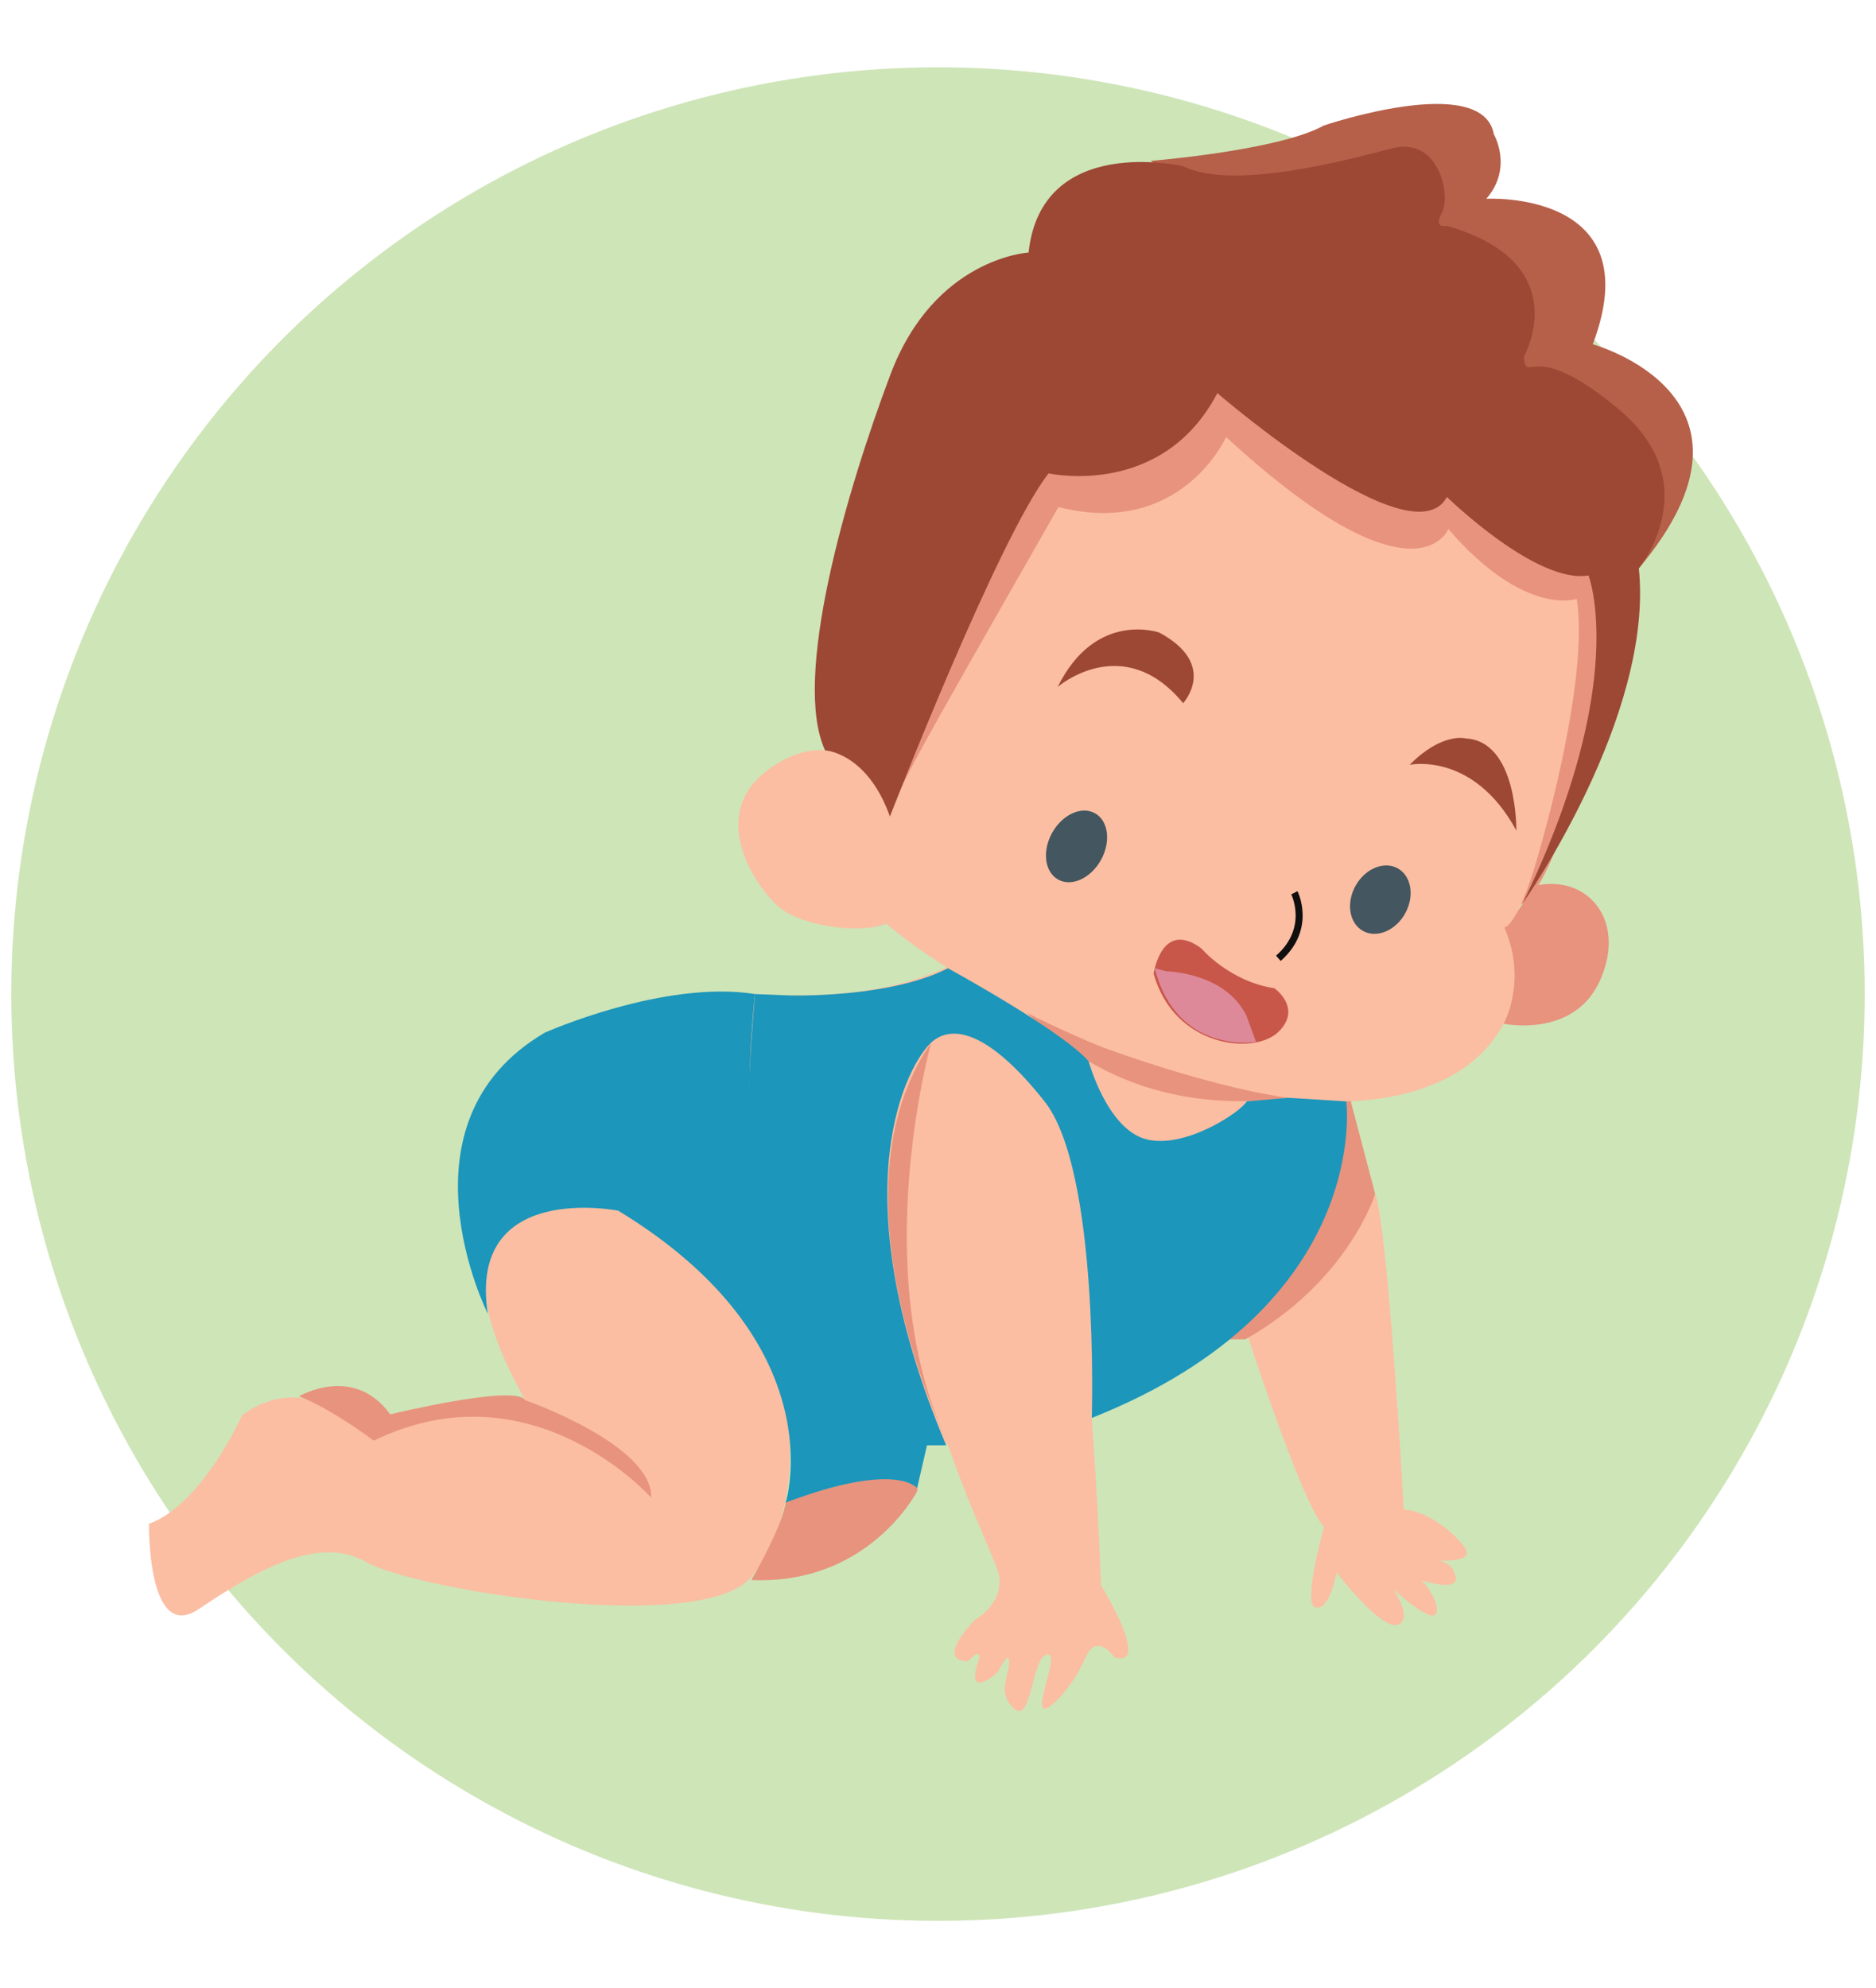
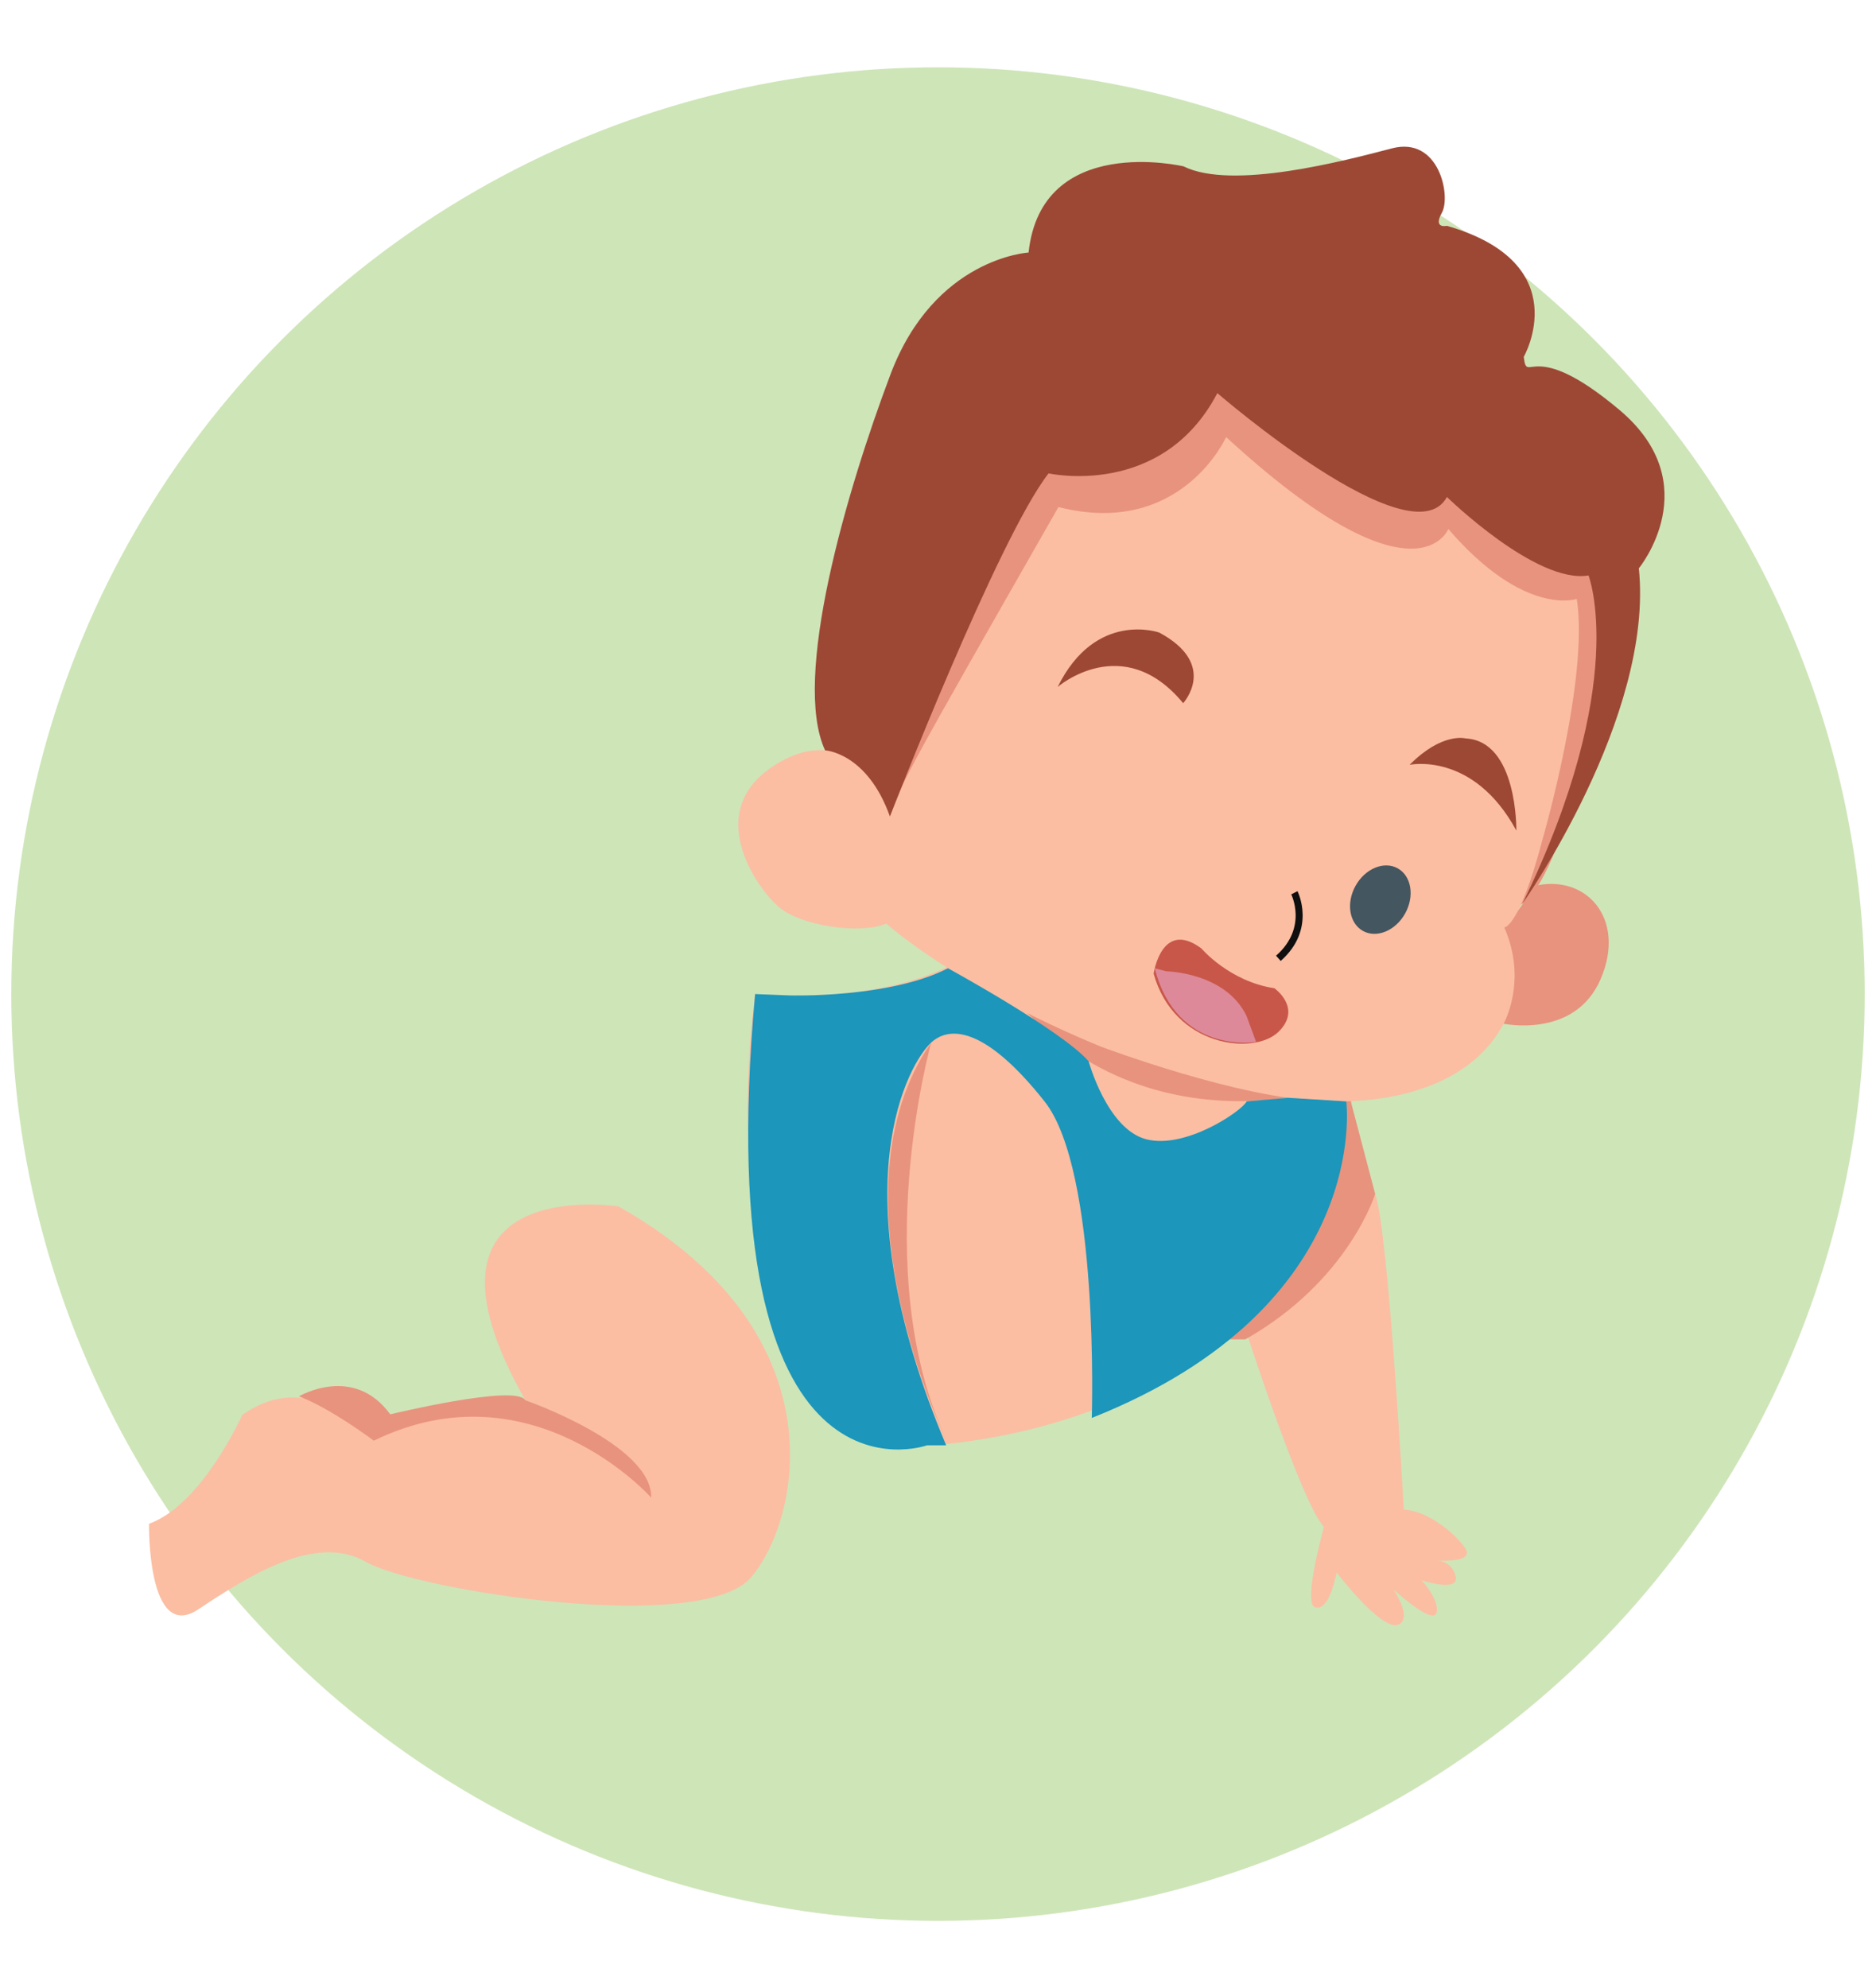
<svg xmlns="http://www.w3.org/2000/svg" version="1.1" id="Layer_1" x="0px" y="0px" width="134px" height="142px" viewBox="0 0 134 142" enable-background="new 0 0 134 142" xml:space="preserve">
  <g>
    <circle fill="#CEE5B8" cx="67" cy="71" r="66.193" />
    <path fill="#FBBEA2" d="M46.341,106.656c0,0-3.568-4.123-9.546-5.283c-2.9-0.563-6.368-0.43-10.271,1.211   c0,0-2.284-2.662-5.403-2.771c-1.182-0.041-2.483,0.283-3.827,1.26c0,0-2.851,6.398-6.651,7.756c0,0-0.135,8.551,3.53,6.109   c3.664-2.445,8.414-5.43,11.944-3.395c3.531,2.035,24.026,5.293,27.556,1.086c1.402-1.674,2.698-4.781,2.753-8.482   c0.083-5.613-2.685-12.59-12.255-17.986c0,0-15.882-2.445-6.65,13.846c0,0,2.618,0.967,5.02,2.414   C44.352,103.514,46.05,104.787,46.341,106.656z" />
    <path fill="#FBBEA2" d="M53.937,70.998c0,0-4.419,28.43,12.276,32.231c0,0,26.956-0.74,30.348-24.631v-1.221   c0,0-15.881,6.379-26.605-9.774C69.955,67.603,65.748,71.811,53.937,70.998z" />
-     <path fill="#FBBEA2" d="M65.882,75.203c0,0,7.465-4.071,9.774,6.787c2.309,10.861,2.986,31.223,2.986,31.223   s3.664,5.973,0.951,5.156c0,0-1.268-1.883-2.082,0.076c-0.814,1.961-2.941,4.268-3.078,3.408c-0.135-0.857,1.268-4.027,0.273-3.664   c-0.996,0.361-1.041,4.939-2.264,3.85s-0.406-2.221-0.361-3.262s-0.635,0.361-0.77,0.588s-2.488,2.172-1.357-0.951   c0,0,0.09-0.768-0.77,0.229c0,0-2.534,0.244,0.453-2.955c0,0,2.037-1.072,1.719-3.154C71.041,110.451,60.725,92.488,65.882,75.203z   " />
    <path fill="#FBBEA2" d="M98.227,85.27c0,0-6.643,8.125-9.178,9.934c0,0,3.982,12.309,5.521,13.846c0,0-1.539,5.475-0.635,5.746   s1.357-1.672,1.539-2.488c0,0,3.031,3.982,4.299,3.754c0,0,1.268-0.135-0.227-2.531c0,0,2.668,2.443,3.031,1.719   c0.361-0.725-0.906-2.354-1.086-2.396c0,0,2.715,0.902,2.488-0.23c-0.227-1.129-1.313-1.174-1.313-1.174s2.805,0.227,1.945-0.949   c-0.859-1.178-2.85-2.67-4.342-2.67C100.271,107.828,99.178,87.893,98.227,85.27z" />
    <path fill="#E8937E" d="M70.355,67.079c0,0,10.83,13.912,25.408,8.843l2.463,9.348c0,0-1.887,6.207-9.27,10.387h-2.143   c0,0,0.627-0.189,1.283-0.982c1.955-2.354,7.143-7.301,8.229-17.277c0,0-16.693,6.402-26.604-9.774L70.355,67.079z" />
    <path fill="#E8937E" d="M66.515,74.457c0,0-4.56,16.254,1.068,28.363C67.583,102.82,59.005,85.293,66.515,74.457z" />
-     <path fill="#E8937E" d="M56.122,107.223c0,0,1.042-0.363,2.433-0.758c2.879-0.82,7.251-1.783,6.953,0.049   c0,0-3.426,6.699-11.841,6.336C53.666,112.85,55.985,108.879,56.122,107.223z" />
    <path fill="#E8937E" d="M21.359,99.727c0,0,3.892-2.311,6.515,1.287c0,0,8.973-2.178,9.646-1.008c0,0,9.088,3.164,8.996,6.961   c0,0-8.506-9.59-19.817-4.07C26.698,102.896,23.711,100.631,21.359,99.727z" />
-     <path fill="#1C96BA" d="M34.841,93.826c0,0-6.876-13.646,4.074-20.072c0,0,8.507-3.796,15.021-2.756c0,0-2.419,18.846,4.552,26.989   c0,0,4.78,5.168,7.802,4.91l-0.783,3.391c0,0-1.409-1.977-9.385,1.027c0,0,3.607-11.385-11.959-20.844   C44.163,86.471,33.389,84.309,34.841,93.826z" />
-     <path fill="#B66049" d="M82.205,11.489c0,0,0.064-0.006,0.184-0.016c1.311-0.115,9.229-0.872,12.164-2.506   c0,0,11.342-3.856,12.15,0.623c0,0,1.395,2.394-0.539,4.605c0,0,11.783-0.656,7.605,10.396c0,0,13.596,3.708,3.291,15.998   L82.205,11.489z" />
    <path fill="#E8937E" d="M64.104,56.889l6.566-23.662c0,0,3.25-2.771,3.758-2.942c0.508-0.171,11.602-6.281,11.602-6.281   s15.652,7.427,16.264,7.675c0.611,0.245,12.209,7.255,12.209,7.255l0.551,6.462c0,0-2.898,16.736-6.301,19.141   c-3.402,2.402,0.924-19.328,0.924-19.328l-13.834-1.368l-11.824-2.54l-8.111-1.696l-4.156,5.226L64.104,56.889z" />
    <path fill="#E8937E" d="M109.496,63.301c0,0-0.736,1.652-2.158,2.923c0,0,1.602,4.382-0.049,6.872c0,0,5.176,1.168,7.043-3.169   C116.201,65.586,113.254,62.338,109.496,63.301z" />
    <path fill="#FBBEA2" d="M63.566,58.318c0,0-2.114-7.174-7.883-3.878c-5.768,3.296-1.563,9.12,0.014,10.396s5.651,1.925,7.613,1.132   c0,0,5.037,4.542,15.285,8.768c0,0,10.041,3.793,15.945,3.887c0,0,9.459,0.873,12.863-5.512c0,0,1.729-3.041,0.047-6.871   c0,0,1.068,0.032,2.73-6.284c0,0,3.338-11.507,2.447-17.18c0,0-3.744,1.319-9.174-4.994c0,0-2.293,5.919-15.873-6.566   c0,0-3.221,7.228-11.977,4.998C64.488,55.681,64.491,55.693,63.566,58.318z" />
    <path fill="#9D4834" d="M63.566,58.318c0,0,7.711-19.865,11.332-24.51c0,0,8.102,1.828,12.055-5.731c0,0,13.906,12.029,16.4,7.418   c0,0,6.385,6.24,10.113,5.605c0,0,2.979,7.614-4.715,23.436c0,0,9.406-13.326,8.309-23.945c0,0,4.936-5.997-1.387-11.315   c-6.322-5.317-6.582-1.7-6.834-3.788c0,0,3.834-6.674-5.492-9.36c0,0-1.012,0.245-0.355-0.936s-0.188-5.477-3.564-4.597   c-3.377,0.883-11.41,3.012-14.887,1.287c0,0-10.154-2.405-11.072,6.155c0,0-6.721,0.371-9.865,8.706   c-3.142,8.335-7.056,21.716-4.668,26.851C58.936,53.593,61.938,53.742,63.566,58.318z" />
    <path fill="#9D4834" d="M75.549,49.063c0,0,4.662-4.046,8.963,1.159c0,0,2.537-2.758-1.705-5.042   C82.807,45.18,78.264,43.559,75.549,49.063z" />
    <path fill="#9D4834" d="M100.689,54.625c0,0,4.541-0.979,7.621,4.693c0,0,0.098-6.395-3.629-6.578   C104.682,52.74,103.006,52.28,100.689,54.625z" />
-     <path fill="#44565F" d="M78.641,61.419c-0.725,1.308-2.094,1.937-3.057,1.403c-0.965-0.534-1.158-2.028-0.432-3.339   c0.725-1.307,2.094-1.936,3.059-1.401C79.174,58.616,79.365,60.112,78.641,61.419z" />
    <ellipse transform="matrix(0.875 0.485 -0.485 0.875 43.51 -39.737)" fill="#44565F" cx="98.552" cy="64.221" rx="2.027" ry="2.556" />
    <path fill="#C8574A" d="M82.402,69.542c0,0,0.561-3.921,3.414-1.801c0,0,1.988,2.351,5.211,2.841c0,0,2.033,1.42,0.287,3.12   C89.568,75.395,83.861,74.785,82.402,69.542z" />
    <path fill="#DE8999" d="M83.301,69.373c0,0,4.211,0.057,5.734,3.18l0.684,1.861c0,0-5.65,0.965-7.238-5.259L83.301,69.373z" />
    <path fill="none" stroke="#100F0F" stroke-width="0.5" stroke-miterlimit="10" d="M92.455,63.763c0,0,1.289,2.543-1.143,4.682" />
    <path fill="#1C96BA" d="M56.427,71.097c0,0,7.105,0.207,11.284-1.942c0,0,8.092,4.416,10.047,6.642c0,0,1.316,4.842,4.111,5.57   s6.805-1.988,7.18-2.703l2.957-0.258l4.156,0.258c0,0,1.924,14.631-18.178,22.607c0,0,0.572-17.629-3.375-22.607   c-3.947-4.98-6.596-5.564-8.094-4.207c-1.496,1.357-6.792,10.1,1.068,28.771h-1.371c0,0-15.727,5.652-12.276-32.231L56.427,71.097z   " />
  </g>
</svg>